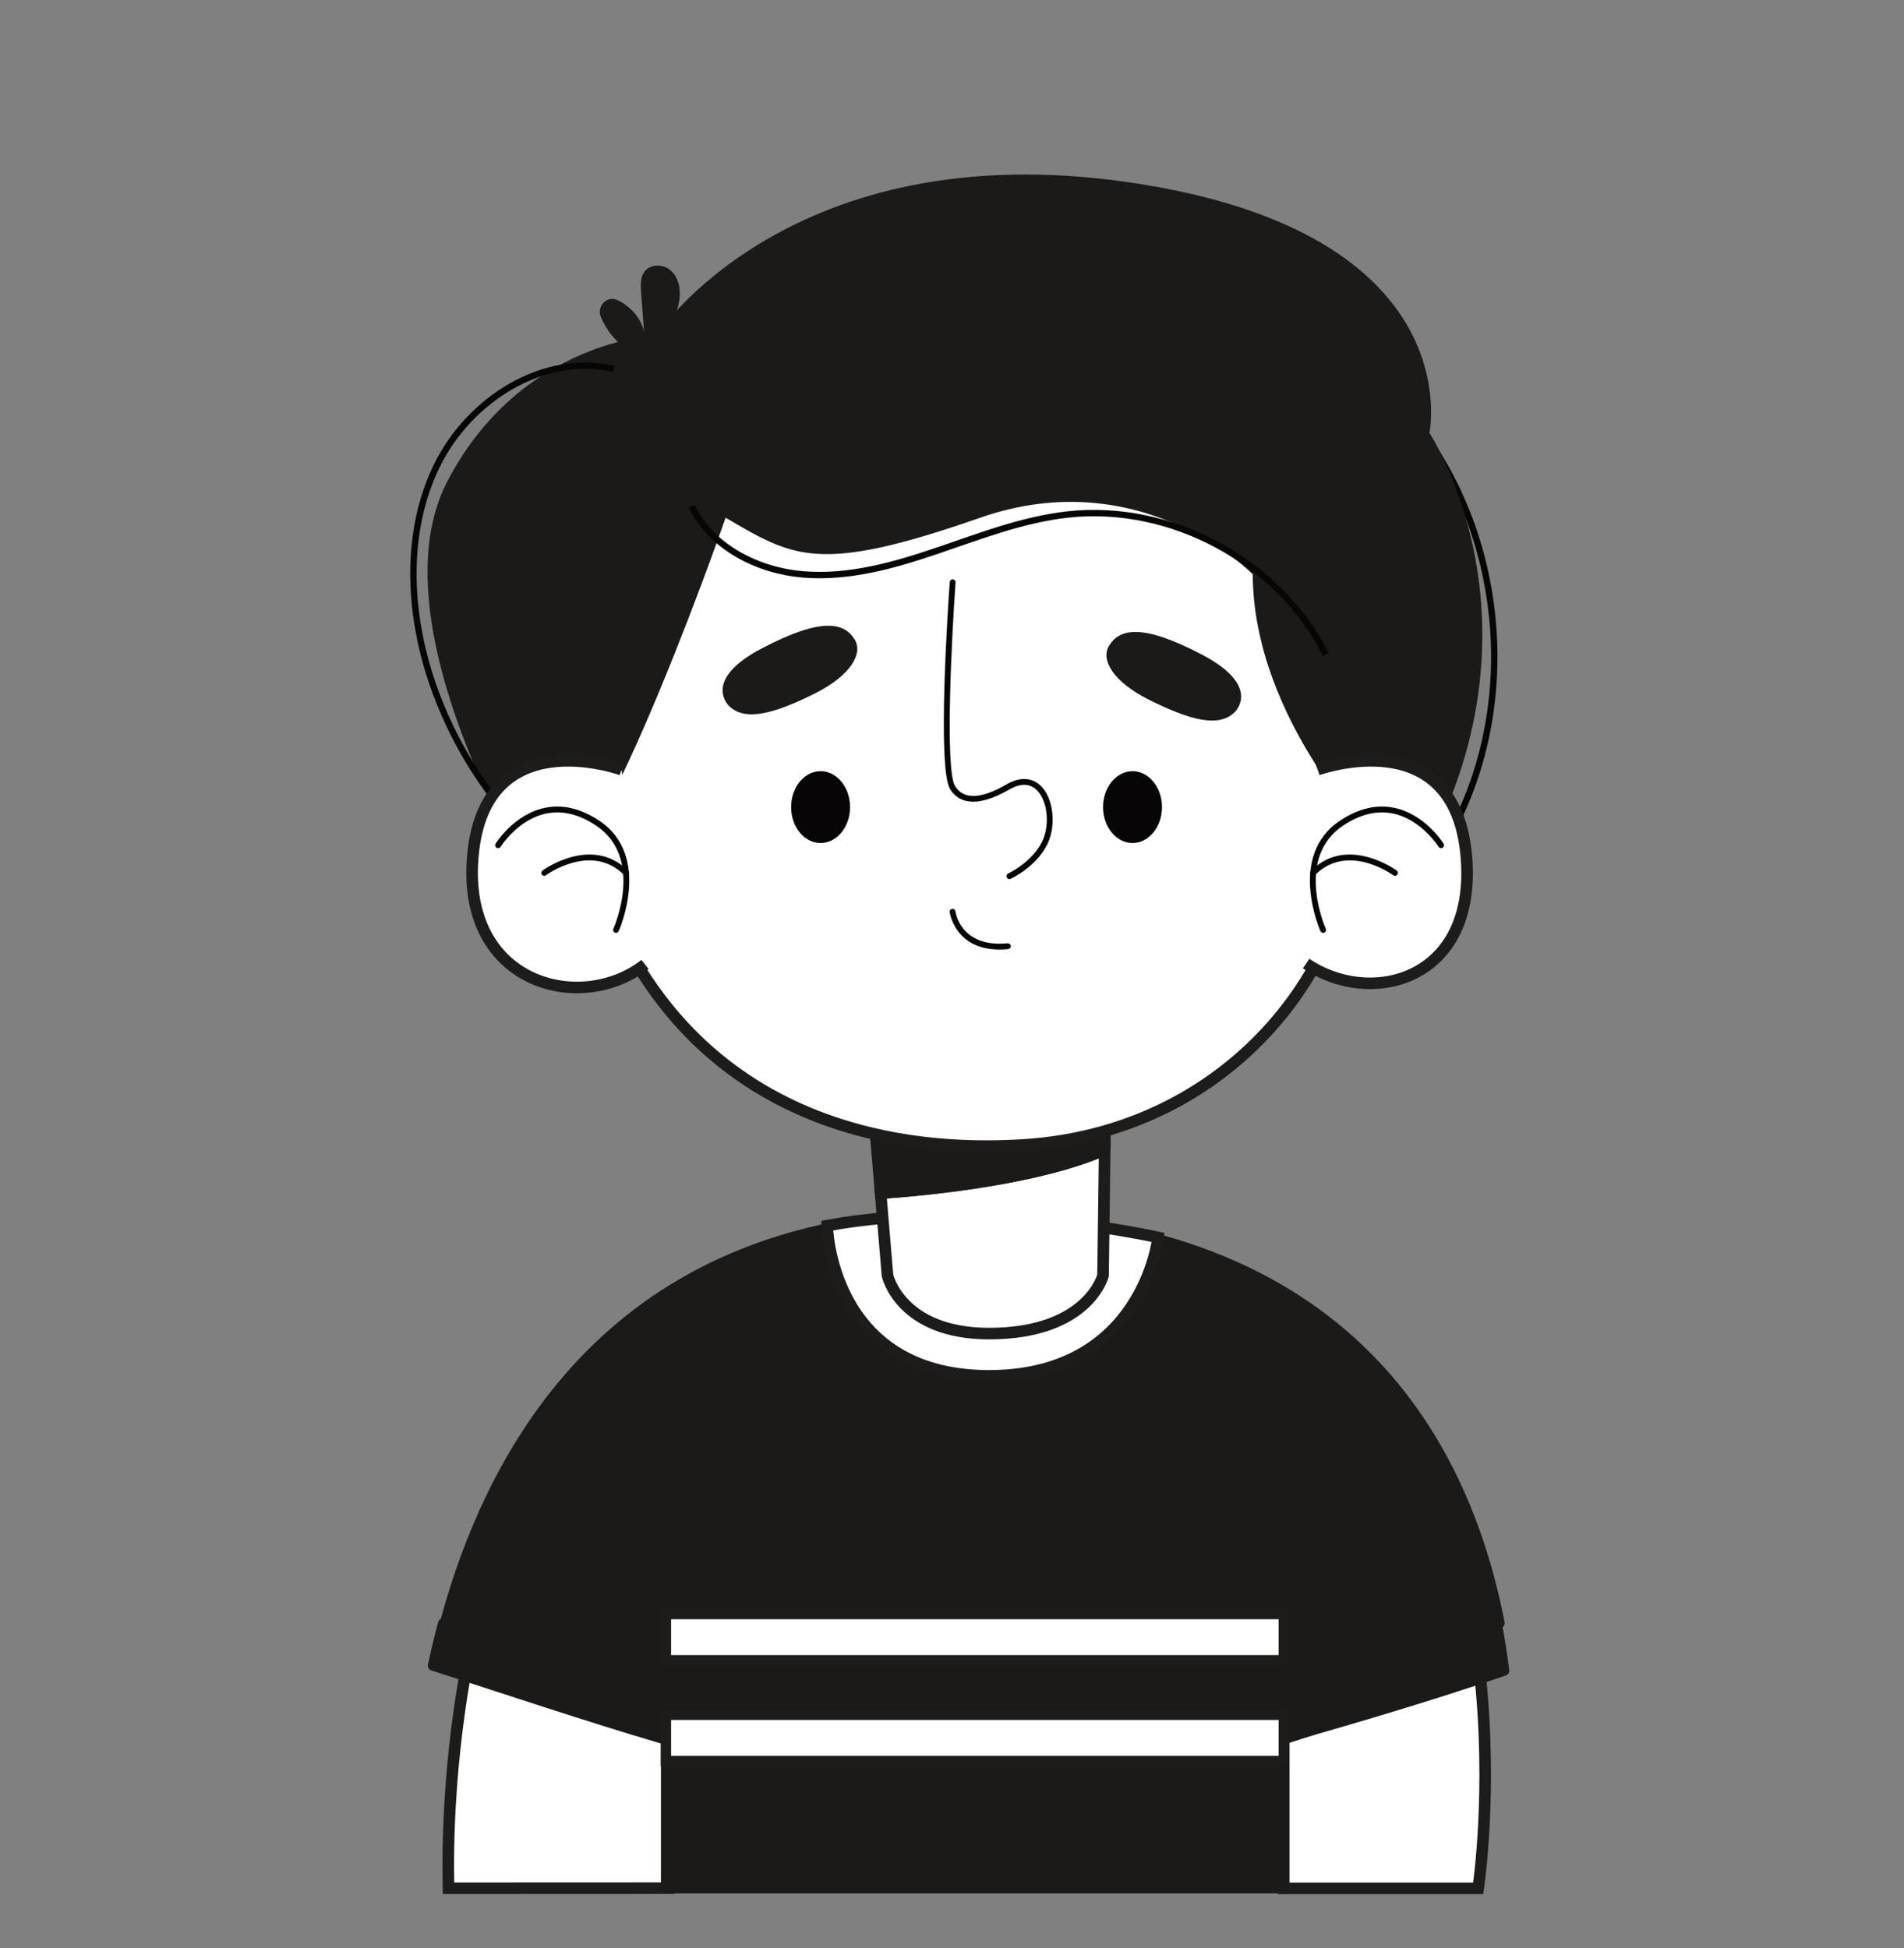
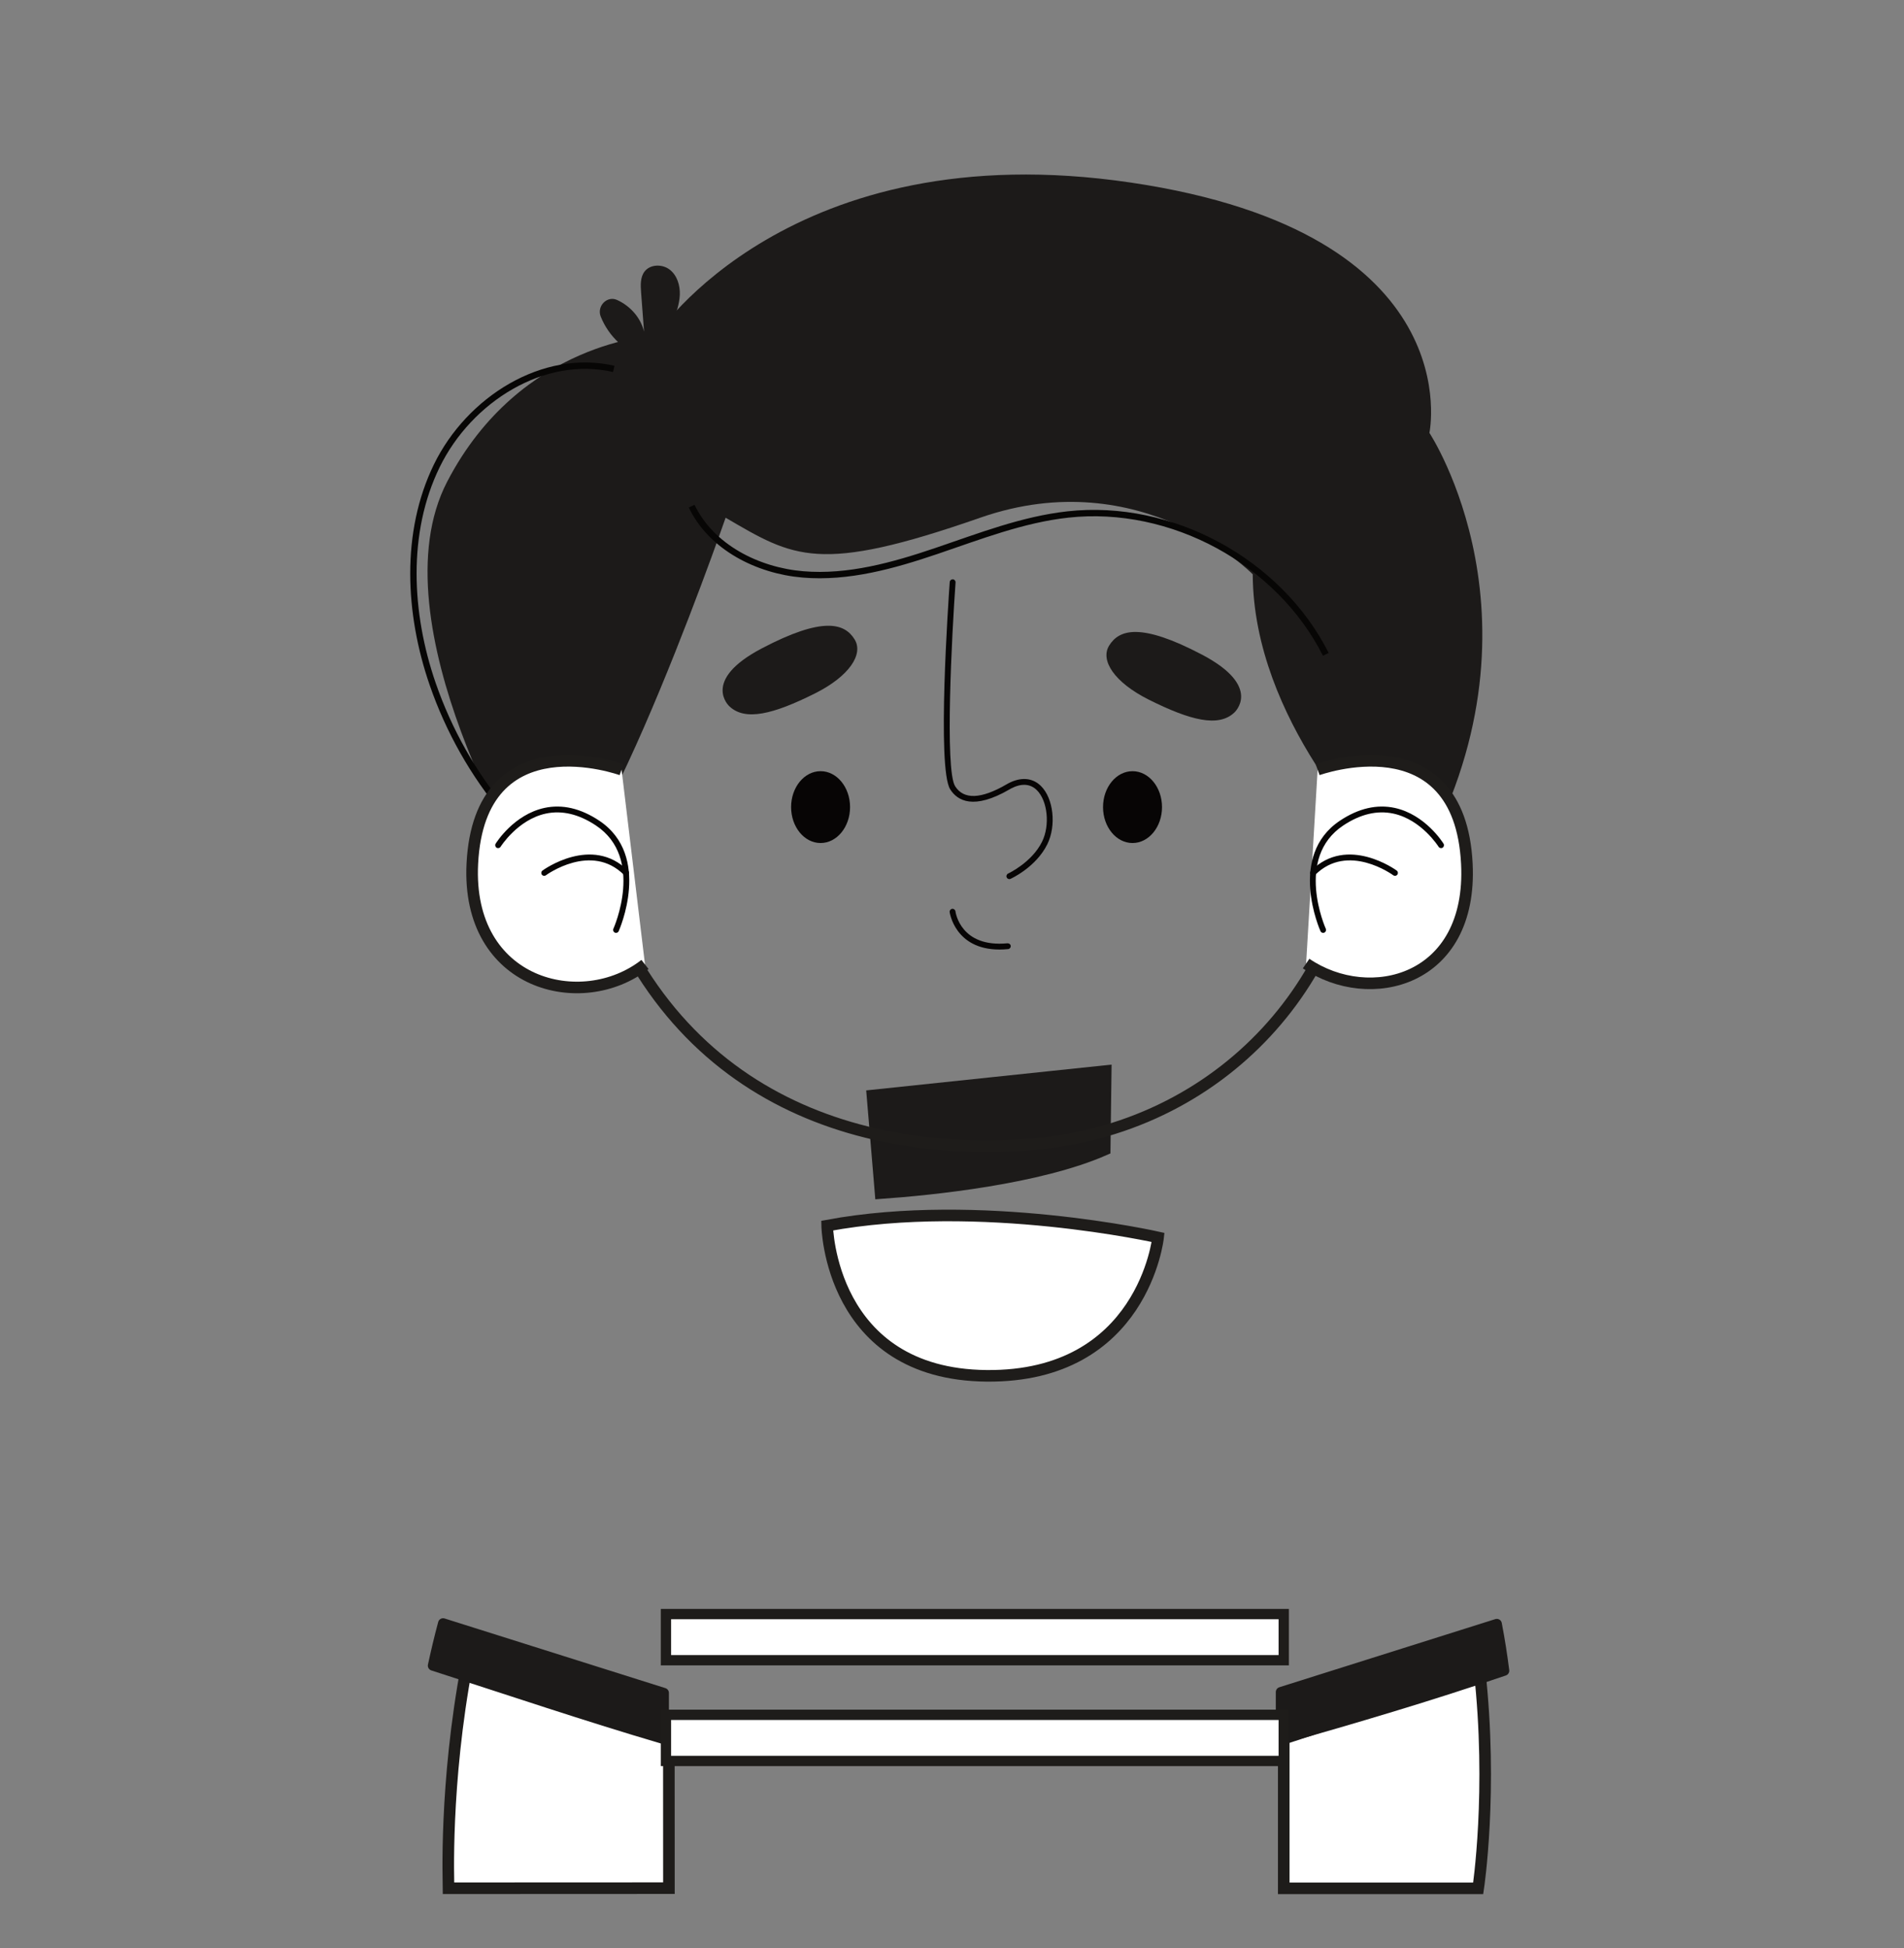
<svg xmlns="http://www.w3.org/2000/svg" width="100%" height="100%" viewBox="0 0 685 701" version="1.1" xml:space="preserve" style="fill-rule:evenodd;clip-rule:evenodd;stroke-miterlimit:10;">
  <rect x="0" y="0" width="685" height="701" fill="#808080" stroke="none" />
  <g transform="matrix(1,0,0,1,-13850.8,-3401)">
    <g transform="matrix(4.167,0,0,4.167,11958.7,2657.48)">
      <g transform="matrix(0.1,0.995,0.995,-0.1,189.83,-311.907)">
-         <path d="M562.708,331.762C573.089,338.4 587.328,338.4 597.708,331.762" style="fill:none;fill-rule:nonzero;stroke:rgb(7,6,5);stroke-width:0.55px;" />
-       </g>
+         </g>
    </g>
    <g transform="matrix(4.167,0,0,4.167,11958.7,2657.48)">
      <g transform="matrix(-0.743,0.669,0.669,0.743,717.711,-178.665)">
        <path d="M501.138,222.766C509.568,229.192 515.014,235.786 515.284,236.086L501.138,248.812L492.432,239.135C495.442,233.799 498.254,228.243 501.138,222.766Z" style="fill:white;fill-rule:nonzero;stroke:rgb(30,28,26);stroke-width:1px;" />
      </g>
    </g>
    <g transform="matrix(4.167,0,0,4.167,11958.7,2657.48)">
      <g transform="matrix(0,1,1,0,339.063,-241.882)">
        <path d="M570.439,225.841L583.362,225.841L583.362,242.629C583.362,242.629 574.94,243.907 564.512,242.743C566.703,237.144 568.612,231.45 570.439,225.841Z" style="fill:white;fill-rule:nonzero;stroke:rgb(30,28,26);stroke-width:1px;" />
      </g>
    </g>
    <g transform="matrix(4.167,0,0,4.167,11958.7,2657.48)">
      <g transform="matrix(1,0,0,1,0,57.896)">
-         <path d="M583.543,260.696C580.387,244.426 569.718,225.449 537.097,225.449C508.21,225.449 496.904,244.323 492.51,260.565L511.564,266.581L511.564,283.584L564.903,283.584L564.903,266.581L583.543,260.696Z" style="fill:rgb(28,26,25);fill-rule:nonzero;stroke:rgb(28,26,25);stroke-width:0.87px;stroke-linecap:round;stroke-linejoin:round;" />
-       </g>
+         </g>
    </g>
    <g transform="matrix(4.167,0,0,4.167,11958.7,2657.48)">
      <g transform="matrix(-0.954,-0.301,-0.301,0.954,1053.22,242.307)">
        <path d="M491.786,241.434L511.768,241.434C511.714,242.717 511.62,243.964 511.507,245.185C504.525,245.228 497.511,245.372 490.586,245.235L491.786,241.434Z" style="fill:rgb(28,26,25);fill-rule:nonzero;stroke:rgb(28,26,25);stroke-width:0.87px;stroke-linecap:round;stroke-linejoin:round;" />
      </g>
    </g>
    <g transform="matrix(4.167,0,0,4.167,11958.7,2657.48)">
      <g transform="matrix(-0.954,0.301,0.301,0.954,1049.16,-81.467)">
        <path d="M564.461,241.313L584.007,241.313L585.236,245.204C578.585,245.388 571.817,245.522 565.066,245.356C564.829,244.047 564.62,242.7 564.461,241.313Z" style="fill:rgb(28,26,25);fill-rule:nonzero;stroke:rgb(28,26,25);stroke-width:0.87px;stroke-linecap:round;stroke-linejoin:round;" />
      </g>
    </g>
    <g transform="matrix(4.167,0,0,4.167,11958.7,2657.48)">
      <g transform="matrix(1,0,0,1,0,12.234)">
        <path d="M525.483,272.023C525.483,272.023 525.693,284.857 539.232,284.993C552.771,285.129 554.055,273.043 554.055,273.043C554.055,273.043 538.682,269.566 525.483,272.023Z" style="fill:white;fill-rule:nonzero;stroke:rgb(30,28,26);stroke-width:1px;" />
      </g>
    </g>
    <g transform="matrix(4.167,0,0,4.167,11958.7,2657.48)">
      <g transform="matrix(1,0,0,1,0,4.346)">
-         <path d="M530.097,277.106L530.692,284.217C530.692,284.217 531.805,289.233 539.462,289.233C548.044,289.233 549.302,284.217 549.302,284.217L549.417,275.384L549.444,273.35C543.755,275.853 534.579,276.787 530.097,277.106Z" style="fill:white;fill-rule:nonzero;stroke:rgb(30,28,26);stroke-width:1px;" />
-       </g>
+         </g>
    </g>
    <g transform="matrix(4.167,0,0,4.167,11958.7,2657.48)">
      <g transform="matrix(1,0,0,1,0,-14.567)">
        <path d="M549.533,285.477L529.392,287.595L529.909,293.761L530.097,296.019C534.58,295.7 543.756,294.765 549.444,292.263L549.533,285.477Z" style="fill:rgb(28,26,25);fill-rule:nonzero;stroke:rgb(28,26,25);stroke-width:1px;" />
      </g>
    </g>
    <g transform="matrix(4.167,0,0,4.167,11958.7,2657.48)">
      <g transform="matrix(1,0,0,1,0,-91.042)">
-         <path d="M566.482,308.307C569.679,315.394 571.253,320.798 571.253,339.038C571.253,353.27 559.891,367.2 542.516,368.328C526.185,369.389 509.217,362.814 504.128,339.908C499.038,317.002 506.249,298.763 527.033,293.673C547.818,288.582 562.716,299.961 566.482,308.307" style="fill:white;fill-rule:nonzero;" />
-       </g>
+         </g>
    </g>
    <g transform="matrix(4.167,0,0,4.167,11958.7,2657.48)">
      <g transform="matrix(1,0,0,1,0,-91.042)">
        <path d="M566.482,308.307C569.679,315.394 571.253,320.798 571.253,339.038C571.253,353.27 559.891,367.2 542.516,368.328C526.185,369.389 509.217,362.814 504.128,339.908C499.038,317.002 506.249,298.763 527.033,293.673C547.818,288.582 562.716,299.961 566.482,308.307Z" style="fill:none;fill-rule:nonzero;stroke:rgb(30,28,26);stroke-width:1px;" />
      </g>
    </g>
    <g transform="matrix(4.167,0,0,4.167,11958.7,2657.48)">
      <g transform="matrix(1,0,0,1,0,-116.072)">
        <path d="M499.837,370.126C499.837,370.126 486.329,348.301 492.677,336.09C499.024,323.88 510.729,323.461 510.729,323.461C510.729,323.461 522.25,305.913 551.69,310.265C581.128,314.617 577.48,331.88 577.48,331.88C577.48,331.88 588.327,348.293 576.591,369.109L572.949,367.294C572.949,367.294 562.272,356.722 562.226,344.09C562.226,344.09 552.682,334.321 538.694,339.206C524.707,344.09 522.619,342.645 516.716,339.206C516.716,339.206 503.568,377.088 499.837,370.126" style="fill:rgb(28,26,25);fill-rule:nonzero;" />
      </g>
    </g>
    <g transform="matrix(4.167,0,0,4.167,11958.7,2657.48)">
      <g transform="matrix(1,0,0,1,0,-109.51)">
        <path d="M507.059,319.795C501.013,318.388 494.584,322.407 491.779,328.162C488.973,333.916 489.324,340.912 491.418,346.986C492.815,351.039 494.95,354.814 497.675,358.051" style="fill:none;fill-rule:nonzero;stroke:rgb(7,6,5);stroke-width:0.55px;" />
      </g>
    </g>
    <g transform="matrix(4.167,0,0,4.167,11958.7,2657.48)">
      <g transform="matrix(1,0,0,1,0,-61.136)">
        <path d="M567.828,306.025C567.828,306.025 580.076,301.571 580.712,314.137C581.228,324.334 572.305,326.494 566.835,322.766" style="fill:white;fill-rule:nonzero;stroke:rgb(30,28,26);stroke-width:1px;" />
      </g>
    </g>
    <g transform="matrix(4.167,0,0,4.167,11958.7,2657.48)">
      <g transform="matrix(1,0,0,1,0,-60.092)">
        <path d="M568.304,319.072C568.339,319.072 568.374,319.064 568.408,319.049C568.535,318.992 568.591,318.842 568.533,318.716C568.506,318.655 565.82,312.614 570.034,309.804C571.515,308.817 572.976,308.471 574.378,308.775C576.799,309.301 578.255,311.612 578.271,311.635C578.344,311.753 578.498,311.79 578.617,311.717C578.736,311.644 578.772,311.489 578.699,311.37C578.635,311.268 577.12,308.857 574.49,308.283C572.948,307.949 571.355,308.318 569.755,309.384C565.183,312.433 568.045,318.86 568.075,318.925C568.117,319.017 568.209,319.072 568.304,319.072" style="fill:rgb(7,5,5);fill-rule:nonzero;" />
      </g>
    </g>
    <g transform="matrix(4.167,0,0,4.167,11958.7,2657.48)">
      <g transform="matrix(1,0,0,1,0,-62.367)">
        <path d="M574.508,316.421C574.584,316.421 574.66,316.386 574.71,316.32C574.793,316.208 574.77,316.05 574.658,315.967C574.616,315.936 570.391,312.851 567.255,315.991C567.157,316.089 567.157,316.249 567.255,316.347C567.354,316.445 567.513,316.445 567.612,316.347C570.442,313.514 574.319,316.343 574.358,316.372C574.403,316.405 574.455,316.421 574.508,316.421" style="fill:rgb(7,5,5);fill-rule:nonzero;" />
      </g>
    </g>
    <g transform="matrix(4.167,0,0,4.167,11958.7,2657.48)">
      <g transform="matrix(1,0,0,1,0,-49.626)">
        <path d="M540.357,310.044C536.509,310.044 536.064,306.846 536.059,306.811C536.042,306.673 536.139,306.548 536.277,306.531C536.408,306.511 536.541,306.61 536.559,306.748C536.576,306.877 537.019,309.894 541.056,309.505C541.195,309.501 541.319,309.593 541.332,309.731C541.345,309.87 541.244,309.993 541.106,310.006C540.843,310.032 540.593,310.044 540.357,310.044" style="fill:rgb(7,5,5);fill-rule:nonzero;" />
      </g>
    </g>
    <g transform="matrix(4.167,0,0,4.167,11958.7,2657.48)">
      <g transform="matrix(1,0,0,1,0,-60.533)">
        <path d="M507.733,305.422C507.733,305.422 495.485,300.968 494.848,313.534C494.316,324.061 504.331,326.494 509.755,322.241" style="fill:white;fill-rule:nonzero;stroke:rgb(30,28,26);stroke-width:1px;" />
      </g>
    </g>
    <g transform="matrix(4.167,0,0,4.167,11958.7,2657.48)">
      <g transform="matrix(0.472,0.881,0.881,-0.472,-15.95,-67.557)">
        <path d="M522.577,325.019C522.577,325.019 519.431,323.862 519.479,329.846C519.527,335.829 520.945,337.181 522.577,337.281C524.066,337.373 525.171,335.403 525.077,332.044C524.963,328.011 524.348,325.613 522.577,325.019" style="fill:rgb(28,26,25);fill-rule:nonzero;" />
      </g>
    </g>
    <g transform="matrix(4.167,0,0,4.167,11958.7,2657.48)">
      <g transform="matrix(0,-1,-1,0,843.724,773.035)">
        <path d="M524.916,316.264C523.202,316.264 521.813,317.404 521.813,318.809C521.813,320.214 523.202,321.354 524.916,321.354C526.629,321.354 528.017,320.214 528.017,318.809C528.017,317.404 526.629,316.264 524.916,316.264" style="fill:rgb(7,5,5);fill-rule:nonzero;" />
      </g>
    </g>
    <g transform="matrix(4.167,0,0,4.167,11958.7,2657.48)">
      <g transform="matrix(0.472,-0.881,-0.881,-0.472,584.869,882.594)">
        <path d="M555.305,325.019C555.305,325.019 558.451,323.862 558.403,329.846C558.355,335.829 556.937,337.181 555.305,337.281C553.816,337.373 552.71,335.404 552.805,332.044C552.919,328.012 553.534,325.613 555.305,325.019" style="fill:rgb(28,26,25);fill-rule:nonzero;" />
      </g>
    </g>
    <g transform="matrix(4.167,0,0,4.167,11958.7,2657.48)">
      <g transform="matrix(0,1,1,0,233.038,-303.727)">
        <path d="M551.847,316.263C553.561,316.263 554.949,317.403 554.949,318.809C554.949,320.215 553.561,321.355 551.847,321.355C550.134,321.355 548.746,320.215 548.746,318.809C548.746,317.403 550.134,316.263 551.847,316.263" style="fill:rgb(7,5,5);fill-rule:nonzero;" />
      </g>
    </g>
    <g transform="matrix(4.167,0,0,4.167,11958.7,2657.48)">
      <g transform="matrix(1,0,0,1,0,-60.092)">
        <path d="M507.255,319.072C507.221,319.072 507.185,319.064 507.151,319.049C507.025,318.992 506.969,318.842 507.026,318.716C507.054,318.655 509.74,312.614 505.526,309.804C504.045,308.817 502.584,308.471 501.181,308.775C498.761,309.301 497.304,311.612 497.289,311.635C497.215,311.753 497.061,311.79 496.942,311.717C496.824,311.644 496.788,311.489 496.86,311.37C496.924,311.268 498.44,308.857 501.07,308.283C502.611,307.949 504.204,308.318 505.805,309.384C510.377,312.433 507.514,318.86 507.484,318.925C507.442,319.017 507.351,319.072 507.255,319.072" style="fill:rgb(7,5,5);fill-rule:nonzero;" />
      </g>
    </g>
    <g transform="matrix(4.167,0,0,4.167,11958.7,2657.48)">
      <g transform="matrix(1,0,0,1,0,-62.367)">
        <path d="M501.052,316.421C500.975,316.421 500.9,316.386 500.85,316.32C500.767,316.208 500.79,316.05 500.902,315.967C500.944,315.936 505.169,312.851 508.304,315.991C508.403,316.089 508.403,316.249 508.304,316.347C508.205,316.445 508.046,316.445 507.948,316.347C505.118,313.514 501.241,316.343 501.202,316.372C501.157,316.405 501.105,316.421 501.052,316.421" style="fill:rgb(7,5,5);fill-rule:nonzero;" />
      </g>
    </g>
    <g transform="matrix(4.167,0,0,4.167,11958.7,2657.48)">
      <g transform="matrix(1,0,0,1,0,-84.148)">
        <path d="M541.212,338.485C541.116,338.485 541.025,338.43 540.983,338.337C540.925,338.211 540.982,338.061 541.108,338.004C541.128,337.994 543.143,337.061 544.036,335.258C544.736,333.842 544.519,331.716 543.579,330.796C543.014,330.244 542.249,330.197 541.361,330.662C541.333,330.677 541.288,330.703 541.23,330.737C538.13,332.537 536.733,331.728 536.105,330.732C534.953,328.904 535.949,314.472 536.066,312.833C536.076,312.694 536.199,312.592 536.336,312.6C536.475,312.61 536.578,312.73 536.568,312.869C536.253,317.278 535.631,329.035 536.53,330.464C537.271,331.639 538.767,331.586 540.977,330.301C541.045,330.262 541.096,330.232 541.128,330.215C542.21,329.651 543.206,329.728 543.931,330.436C545.027,331.508 545.287,333.866 544.487,335.482C543.514,337.448 541.405,338.422 541.316,338.462C541.282,338.478 541.247,338.485 541.212,338.485" style="fill:rgb(7,5,5);fill-rule:nonzero;" />
      </g>
    </g>
    <g transform="matrix(4.167,0,0,4.167,11958.7,2657.48)">
      <g transform="matrix(1,0,0,1,0,-156.347)">
        <path d="M509.892,365.709C508.098,365.233 506.609,363.822 505.93,362.104C505.58,361.215 506.477,360.284 507.346,360.679C508.475,361.191 509.388,362.207 509.674,363.418C509.588,362.286 509.503,361.154 509.417,360.022C509.371,359.399 509.341,358.712 509.722,358.218C510.215,357.579 511.259,357.567 511.895,358.064C512.531,358.562 512.793,359.423 512.761,360.23C512.73,361.036 512.447,361.809 512.166,362.566" style="fill:rgb(28,26,25);fill-rule:nonzero;" />
      </g>
    </g>
    <g transform="matrix(4.167,0,0,4.167,11958.7,2657.48)">
      <g transform="matrix(-0.18,0.984,0.984,0.18,305.265,-364.916)">
        <path d="M539.77,310.646C542.949,312.957 544.217,317.242 543.837,321.154C543.457,325.067 541.682,328.697 539.77,332.133C537.858,335.568 535.761,338.954 534.634,342.722C532.06,351.326 535.343,361.366 542.502,366.789" style="fill:none;fill-rule:nonzero;stroke:rgb(7,6,5);stroke-width:0.55px;" />
      </g>
    </g>
    <g transform="matrix(4.167,0,0,4.167,11958.7,2657.48)">
      <g transform="matrix(1,0,0,1,0,72.653)">
        <rect x="511.564" y="245.146" width="53.339" height="3.984" style="fill:white;stroke:rgb(30,28,26);stroke-width:0.89px;" />
      </g>
    </g>
    <g transform="matrix(4.167,0,0,4.167,11958.7,2657.48)">
      <g transform="matrix(1,0,0,1,0,90.049)">
        <rect x="511.564" y="236.448" width="53.339" height="3.984" style="fill:white;stroke:rgb(30,28,26);stroke-width:0.89px;" />
      </g>
    </g>
    <g transform="matrix(4.167,0,0,4.167,11958.7,2657.48)">
      <g transform="matrix(0.336,0,0,0.319,-4071.27,-735.258)">
        <rect x="13458.7" y="2867.06" width="488.492" height="515.397" style="fill:none;" />
      </g>
    </g>
  </g>
</svg>